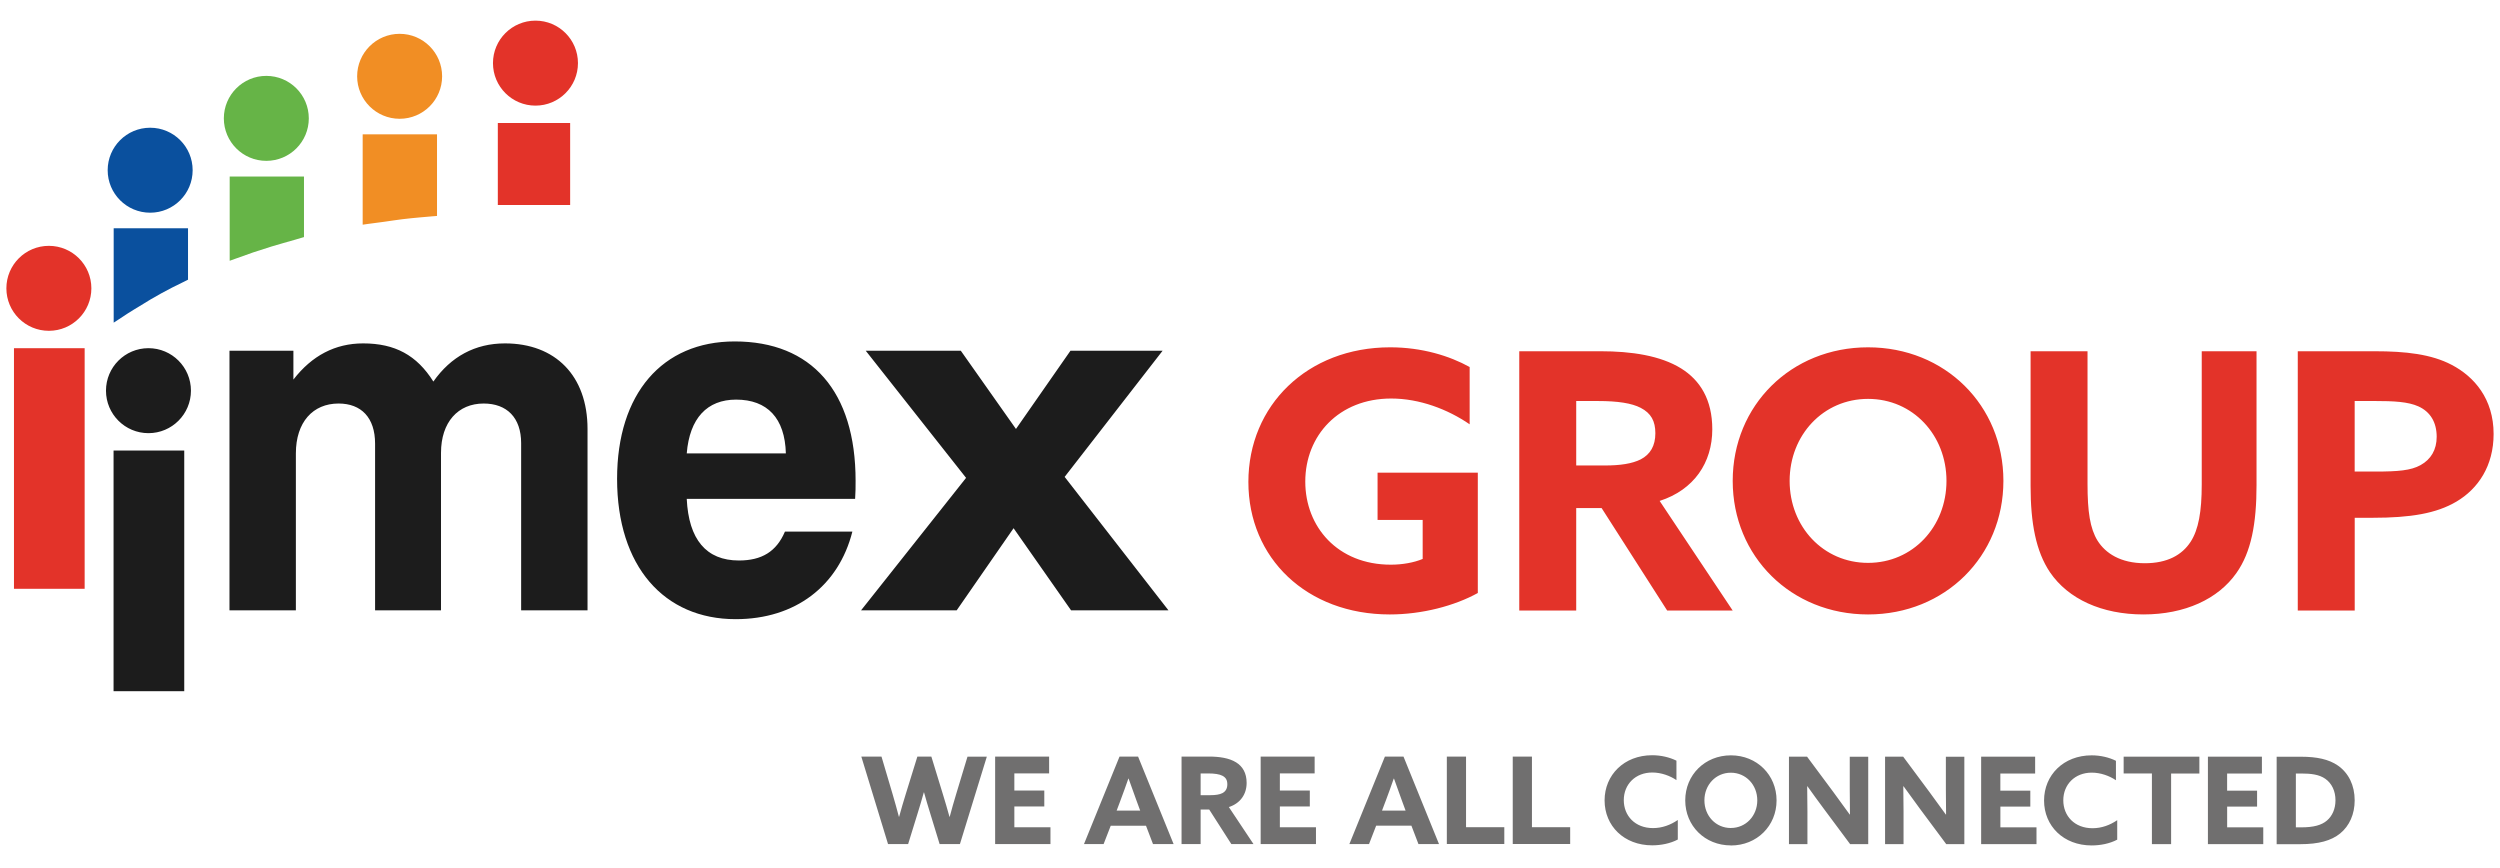
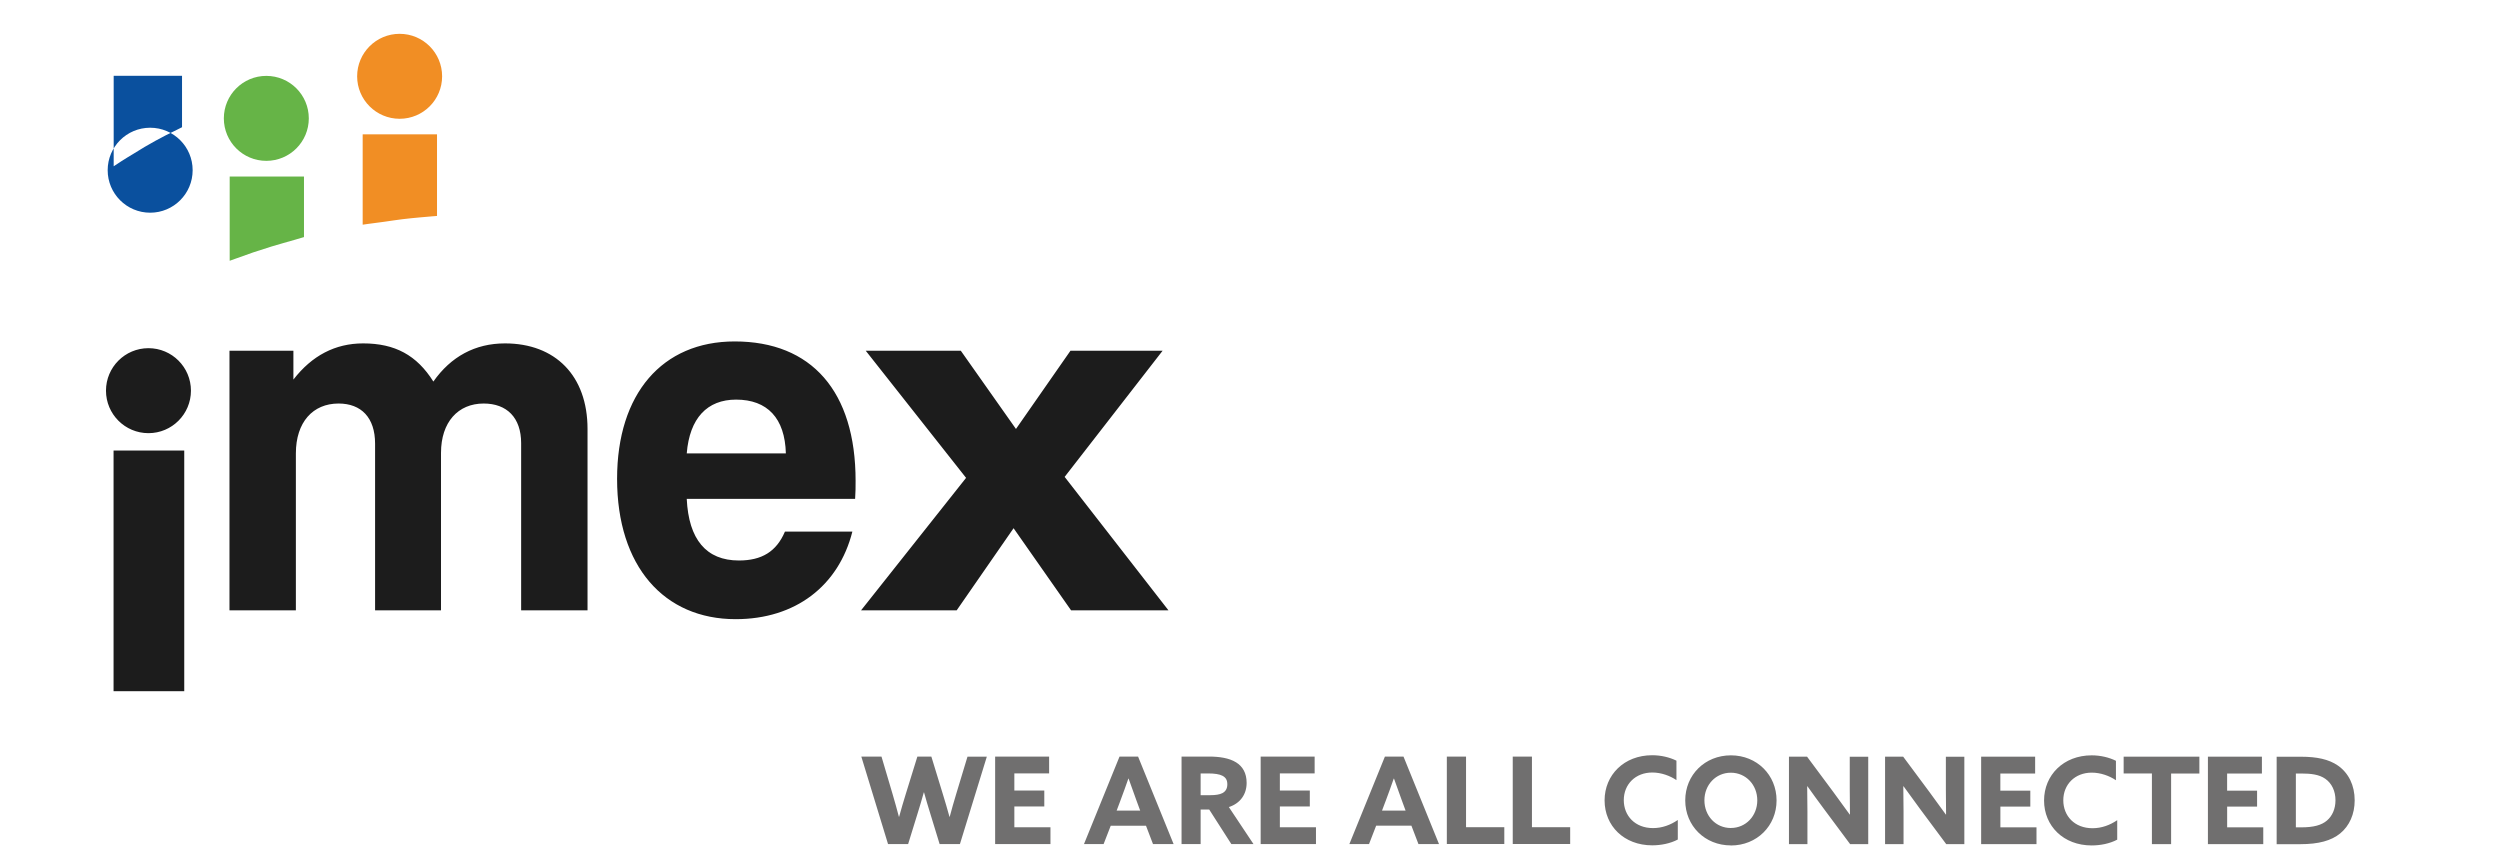
<svg xmlns="http://www.w3.org/2000/svg" viewBox="0 0 720 250">
  <path fill="#F18E24" d="M102.857 21.98c0-6.76 5.485-12.24 12.24-12.24 6.76 0 12.233 5.48 12.233 12.24 0 6.754-5.475 12.23-12.233 12.23-6.754 0-12.24-5.476-12.24-12.23" />
  <path fill="#66B447" d="M64.466 34.092c0-6.757 5.48-12.238 12.23-12.238 6.766 0 12.24 5.48 12.24 12.238 0 6.757-5.475 12.233-12.24 12.233-6.752 0-12.23-5.476-12.23-12.233" />
-   <path fill="#E33329" d="M143.372 35.415h20.83v23.62h-20.83zm-1.397-17.24c0-6.754 5.485-12.233 12.245-12.233 6.755 0 12.233 5.48 12.233 12.234 0 6.76-5.48 12.245-12.233 12.245-6.76 0-12.245-5.48-12.245-12.24M1.837 83.04c0-6.76 5.48-12.238 12.24-12.238 6.753 0 12.238 5.48 12.238 12.238 0 6.76-5.485 12.234-12.238 12.234-6.762 0-12.24-5.474-12.24-12.234m2.188 17.234H24.38v69.302H4.024z" />
  <path d="M66.09 175.785h19.12v-45.203c0-9.012 4.916-14.367 12.295-14.367 6.555 0 10.518 4.084 10.518 11.55v48.02h18.986v-45.343c0-8.87 4.91-14.227 12.29-14.227 6.69 0 10.79 4.084 10.79 11.412v48.158h19.12v-52.242c0-15.354-9.29-24.645-23.77-24.645-8.61 0-15.58 3.803-20.63 10.99-4.78-7.605-11.07-10.99-20.22-10.99-8.06 0-14.76 3.526-20.09 10.422v-8.314H66.09v74.78zm159.972-22.675c-2.464 5.774-6.693 8.313-13.255 8.313-9.426 0-14.472-6.06-15.025-17.748h48.492c.137-1.828.137-3.52.137-5.21 0-25.77-12.7-40.13-34.82-40.13-20.89 0-33.87 15.072-33.87 39.568 0 25.21 13.52 40.418 34.15 40.418 17.22 0 29.65-9.58 33.61-25.21h-19.4zm-28.28-22.528c.82-10.143 5.877-15.492 14.21-15.492 9.015 0 14.07 5.35 14.338 15.492h-28.55zm50.198 45.203h27.54l16.39-23.66 16.564 23.66h28.05l-29.906-38.44 28.22-36.34H308.3l-15.702 22.537-15.89-22.537h-27.38l28.9 36.62M30.524 112.51c0-6.755 5.475-12.236 12.233-12.236 6.755 0 12.236 5.48 12.236 12.237s-5.48 12.24-12.236 12.24c-6.758 0-12.233-5.48-12.233-12.24m2.182 17.24h20.357v69.31H32.706z" fill="#1C1C1C" />
  <path fill="#66B447" d="M66.15 75.105l1.776-.638c1.955-.722 3.06-1.116 5.034-1.79 2.04-.683 3.197-1.052 5.25-1.686 2.648-.81 4.164-1.19 6.828-1.97.978-.29 1.527-.45 2.51-.74V50.85H66.15v24.257z" />
  <path fill="#F18E24" d="M104.446 64.712l1.472-.214c1.842-.235 2.88-.378 4.725-.627 2.047-.28 3.19-.48 5.25-.74 1.956-.24 3.068-.33 5.028-.52 1.39-.13 2.18-.21 3.57-.31.54-.04.84-.07 1.37-.11v-23.5h-21.41v26.03z" />
-   <path fill="#0A509E" d="M31.01 49.02c0-6.755 5.48-12.234 12.24-12.234 6.755 0 12.233 5.48 12.233 12.233 0 6.76-5.48 12.24-12.233 12.24-6.762 0-12.24-5.48-12.24-12.24m1.725 43.91l1.37-.89c1.03-.7 1.615-1.09 2.66-1.75 1.34-.86 2.114-1.31 3.48-2.14 1.224-.76 1.91-1.2 3.153-1.93 1.19-.7 1.867-1.09 3.077-1.75 1.183-.65 1.857-1.01 3.05-1.62 1.185-.61 1.865-.93 3.056-1.51l1.57-.79v-14.8H32.74v27.18z" />
-   <path fill="#E33329" d="M425.636 170.77c-6.703 3.712-16.088 6.19-25.37 6.19-23.924 0-40.733-16.192-40.733-38.16 0-22.065 17.015-38.773 40.836-38.773 9.18 0 17.12 2.476 22.89 5.673v16.5c-6.29-4.332-14.44-7.426-22.59-7.426-15.06 0-24.75 10.623-24.75 23.926 0 12.994 9.28 23.926 24.64 23.926 3.4 0 6.7-.62 9.17-1.65v-11.24h-12.99v-13.613h28.87v34.648zm36.566-36.712c4.435 0 7.837-.516 10.312-1.752 2.784-1.445 4.23-3.92 4.23-7.53 0-3.507-1.238-5.774-4.23-7.323-2.578-1.34-6.6-1.96-12.27-1.96h-6.293v18.565h8.26zm-24.647-32.9h23.41c8.87 0 17.222 1.24 23.204 4.95 5.46 3.405 8.97 8.974 8.97 17.532 0 9.594-5.26 17.43-15.16 20.625l21.03 31.56h-18.87l-18.87-29.495h-7.32v29.494h-16.4V101.16zm123.03 37.336c0-13.2-9.693-23.617-22.585-23.617s-22.585 10.416-22.585 23.617c0 13.2 9.693 23.613 22.585 23.613s22.585-10.414 22.585-23.613m-61.566 0c0-21.76 16.81-38.467 38.98-38.467s38.98 16.708 38.98 38.467S560.17 176.96 538 176.96s-38.98-16.707-38.98-38.466m150.863 1.134c0 11.236-1.548 19.387-5.775 25.37-5.26 7.526-14.852 11.96-26.813 11.96-11.963 0-21.657-4.434-26.915-12.168-4.022-5.98-5.57-14.13-5.57-24.75v-38.882h16.397v38.26c0 7.942.723 12.788 2.888 16.296 2.268 3.607 6.6 6.498 13.612 6.498 6.497 0 10.725-2.373 13.202-6.188 2.26-3.508 3.19-8.664 3.19-16.502v-38.364h15.78v38.47zm34.244-3.818c6.5 0 10.212-.307 12.995-1.855 2.992-1.648 4.643-4.436 4.643-8.146 0-4.23-1.857-7.22-5.26-8.77-2.99-1.34-7.013-1.55-12.788-1.55h-5.57v20.31h5.98zm-22.377-34.65h22.172c8.87 0 16.295.827 22.172 3.92 6.498 3.4 12.067 9.796 12.067 19.903 0 9.176-4.43 15.777-10.72 19.488-5.77 3.41-13.2 4.65-24.13 4.65h-5.15v26.71h-16.4v-74.67z" />
+   <path fill="#0A509E" d="M31.01 49.02c0-6.755 5.48-12.234 12.24-12.234 6.755 0 12.233 5.48 12.233 12.233 0 6.76-5.48 12.24-12.233 12.24-6.762 0-12.24-5.48-12.24-12.24l1.37-.89c1.03-.7 1.615-1.09 2.66-1.75 1.34-.86 2.114-1.31 3.48-2.14 1.224-.76 1.91-1.2 3.153-1.93 1.19-.7 1.867-1.09 3.077-1.75 1.183-.65 1.857-1.01 3.05-1.62 1.185-.61 1.865-.93 3.056-1.51l1.57-.79v-14.8H32.74v27.18z" />
  <path fill="#706F6F" d="M655.677 243.123h6.817c5.288 0 8.905-1.008 11.48-3.096 2.678-2.19 4.173-5.564 4.173-9.53 0-4.313-1.74-7.86-4.835-10.02-2.61-1.808-6.087-2.538-10.574-2.538h-7.062v25.18zm5.53-4.834v-15.52h1.496c2.817 0 5.218.27 6.992 1.53 1.878 1.32 2.922 3.54 2.922 6.19 0 2.5-.94 4.52-2.436 5.81-1.56 1.35-3.86 1.98-7.44 1.98h-1.53zm-25.318 4.83h15.93v-4.84h-10.4v-5.98h8.62v-4.59h-8.63v-4.94h10.02v-4.84h-15.55v25.18zm-16.14 0h5.53v-20.35h8.14v-4.84h-21.81v4.83h8.14v20.35zm-9.97-6.92c-2.09 1.43-4.52 2.33-7.13 2.33-5.19 0-8.42-3.55-8.42-8.04 0-4.56 3.34-7.97 8.2-7.97 2.57 0 5.11.94 6.96 2.19v-5.6c-1.98-.98-4.45-1.57-6.99-1.57-8.11 0-13.71 5.7-13.71 13.01 0 7.34 5.6 12.94 13.7 12.94 2.5 0 5.22-.52 7.37-1.67v-5.63zm-39.2 6.92h15.93v-4.84h-10.4v-5.98h8.62v-4.59h-8.63v-4.94h10.02v-4.84h-15.55v25.18zm-10.07 0h5.22v-25.18h-5.32v9.35c0 2.43.03 4.87.06 7.27l-.07.03c-1.57-2.19-3.1-4.31-4.73-6.5l-7.55-10.16h-5.22v25.18h5.32v-9.36c0-2.44-.04-4.87-.07-7.27l.07-.04c1.56 2.19 3.1 4.31 4.73 6.5l7.55 10.15zm-27.67 0h5.21v-25.18h-5.32v9.35c0 2.43.03 4.87.06 7.27l-.07.03c-1.57-2.19-3.1-4.31-4.73-6.5l-7.55-10.16h-5.22v25.18h5.32v-9.36c0-2.44-.04-4.87-.07-7.27l.07-.04c1.56 2.19 3.09 4.31 4.73 6.5l7.55 10.15zm-34.34.38c7.48 0 13.15-5.64 13.15-12.98s-5.67-12.98-13.15-12.98-13.15 5.63-13.15 12.97c0 7.34 5.67 12.97 13.14 12.97m0-5.01c-4.35 0-7.62-3.51-7.62-7.97 0-4.45 3.27-7.96 7.61-7.96 4.35 0 7.62 3.51 7.62 7.96s-3.27 7.96-7.62 7.96m-15.28-2.3c-2.08 1.43-4.52 2.33-7.13 2.33-5.18 0-8.42-3.55-8.42-8.04 0-4.557 3.34-7.967 8.21-7.967 2.573 0 5.112.94 6.956 2.19v-5.6c-1.983-.975-4.45-1.566-6.99-1.566-8.106 0-13.706 5.703-13.706 13.01 0 7.34 5.6 12.94 13.71 12.94 2.505 0 5.218-.524 7.374-1.67v-5.64zm-47.55 6.92h16.56v-4.837H441.2V217.9h-5.53v25.18zm-18.97 0h16.56v-4.837h-11.02V217.9h-5.53v25.18zm-17.64-12.31c.8-2.12 1.7-4.63 2.36-6.54h.07c.66 1.91 1.564 4.42 2.3 6.4l1.04 2.82h-6.787l1.01-2.68zm-10.43 12.32h5.67l2.05-5.29h10.16l2.02 5.283h5.92l-10.22-25.18h-5.36l-10.23 25.18zm-25.57 0H379v-4.837h-10.4v-5.98h8.626v-4.59H368.6v-4.94h10.017v-4.838H363.07v25.19zm-17.257-14.08v-6.26h2.12c1.916 0 3.274.21 4.144.66 1.006.52 1.423 1.282 1.423 2.47 0 1.22-.486 2.05-1.425 2.54-.83.42-1.98.59-3.48.59h-2.78zm-5.53 14.082h5.53v-9.947h2.47l6.367 9.94H361l-7.09-10.65c3.34-1.08 5.12-3.723 5.12-6.957 0-2.888-1.183-4.767-3.03-5.915-2.012-1.256-4.83-1.67-7.82-1.67h-7.894v25.19zm-17.65-12.316c.8-2.12 1.705-4.623 2.366-6.54h.07c.66 1.917 1.566 4.42 2.297 6.4l1.04 2.82h-6.78l1.01-2.68zm-10.433 12.32h5.67l2.053-5.287h10.154l2.017 5.285H338l-10.23-25.188h-5.35l-10.23 25.18zm-25.566 0h15.93v-4.834h-10.4v-5.99h8.625v-4.59h-8.627v-4.94h10.014v-4.84H286.6v25.18zm-30.837 0h5.773l2.71-8.766c.66-2.12 1.25-4.1 1.81-6.12h.064c.556 2.02 1.113 3.9 1.773 6.02l2.717 8.87h5.844l7.75-25.184h-5.57l-3.24 10.71c-.66 2.16-1.32 4.49-1.88 6.61h-.07c-.59-2.16-1.25-4.38-1.91-6.54l-3.305-10.79H264.2l-3.34 10.78c-.66 2.12-1.32 4.38-1.91 6.54h-.07c-.556-2.123-1.18-4.383-1.81-6.51l-3.2-10.814h-5.81l7.69 25.18z" />
</svg>